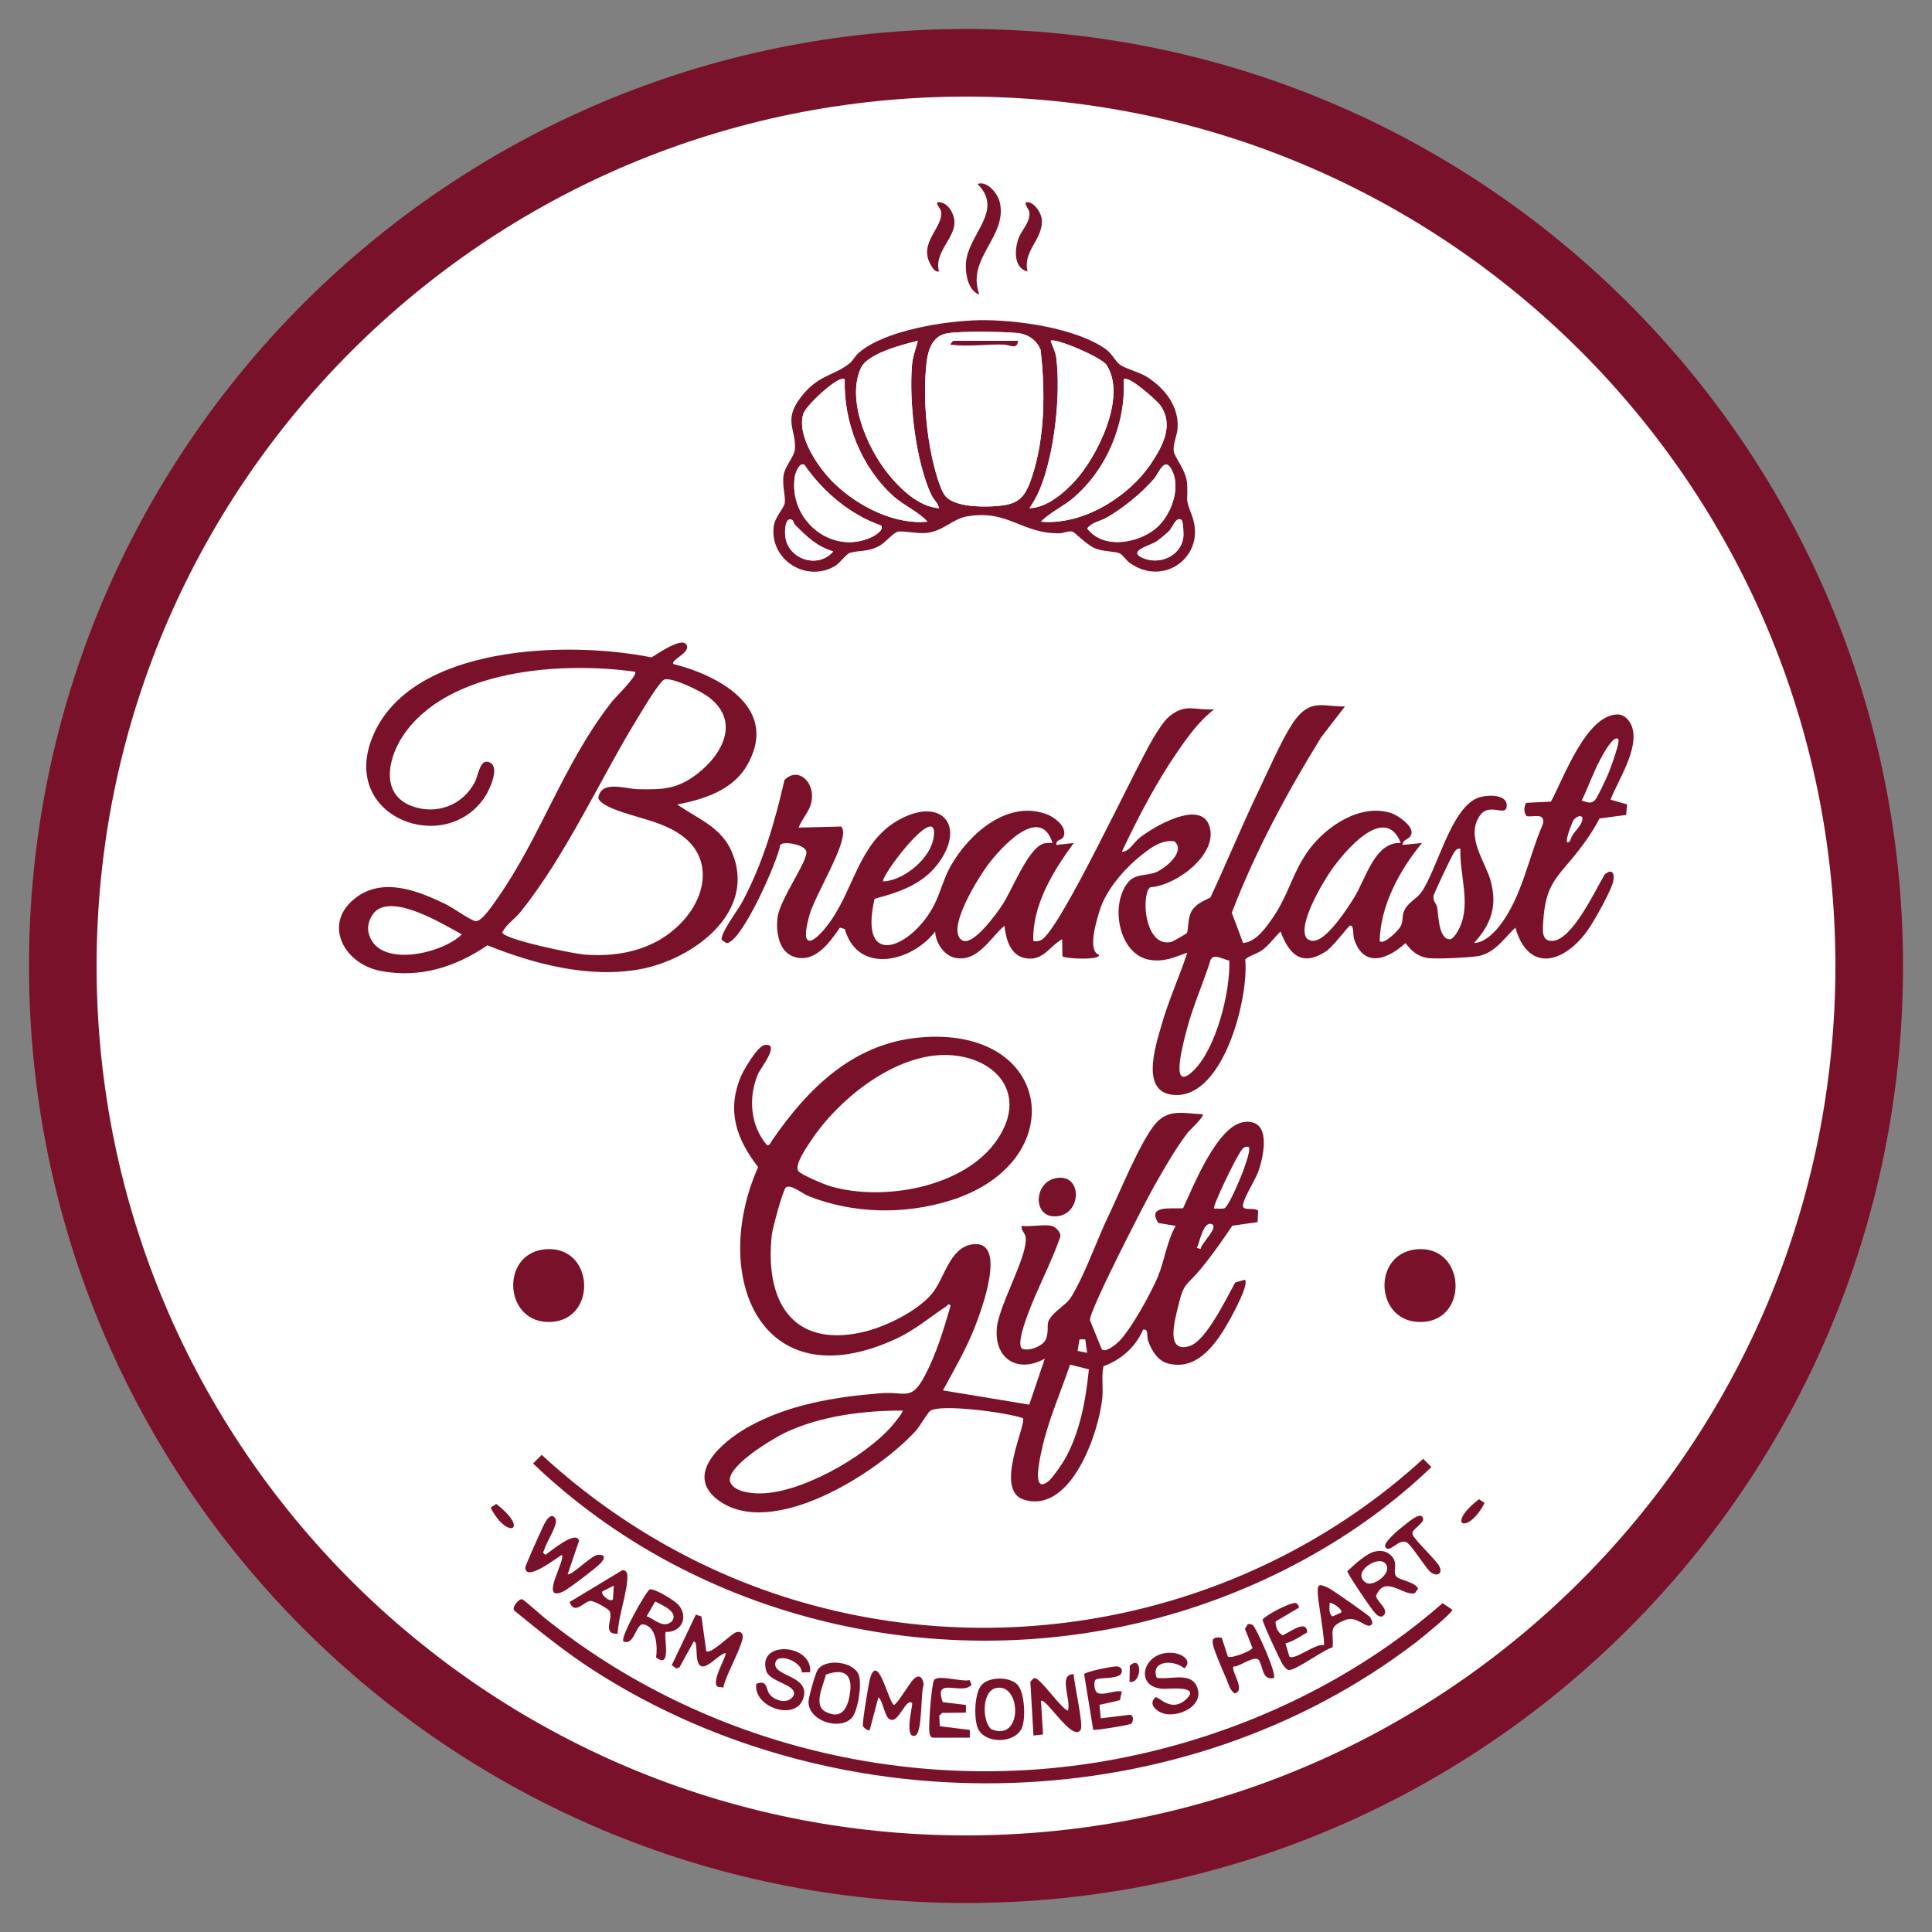
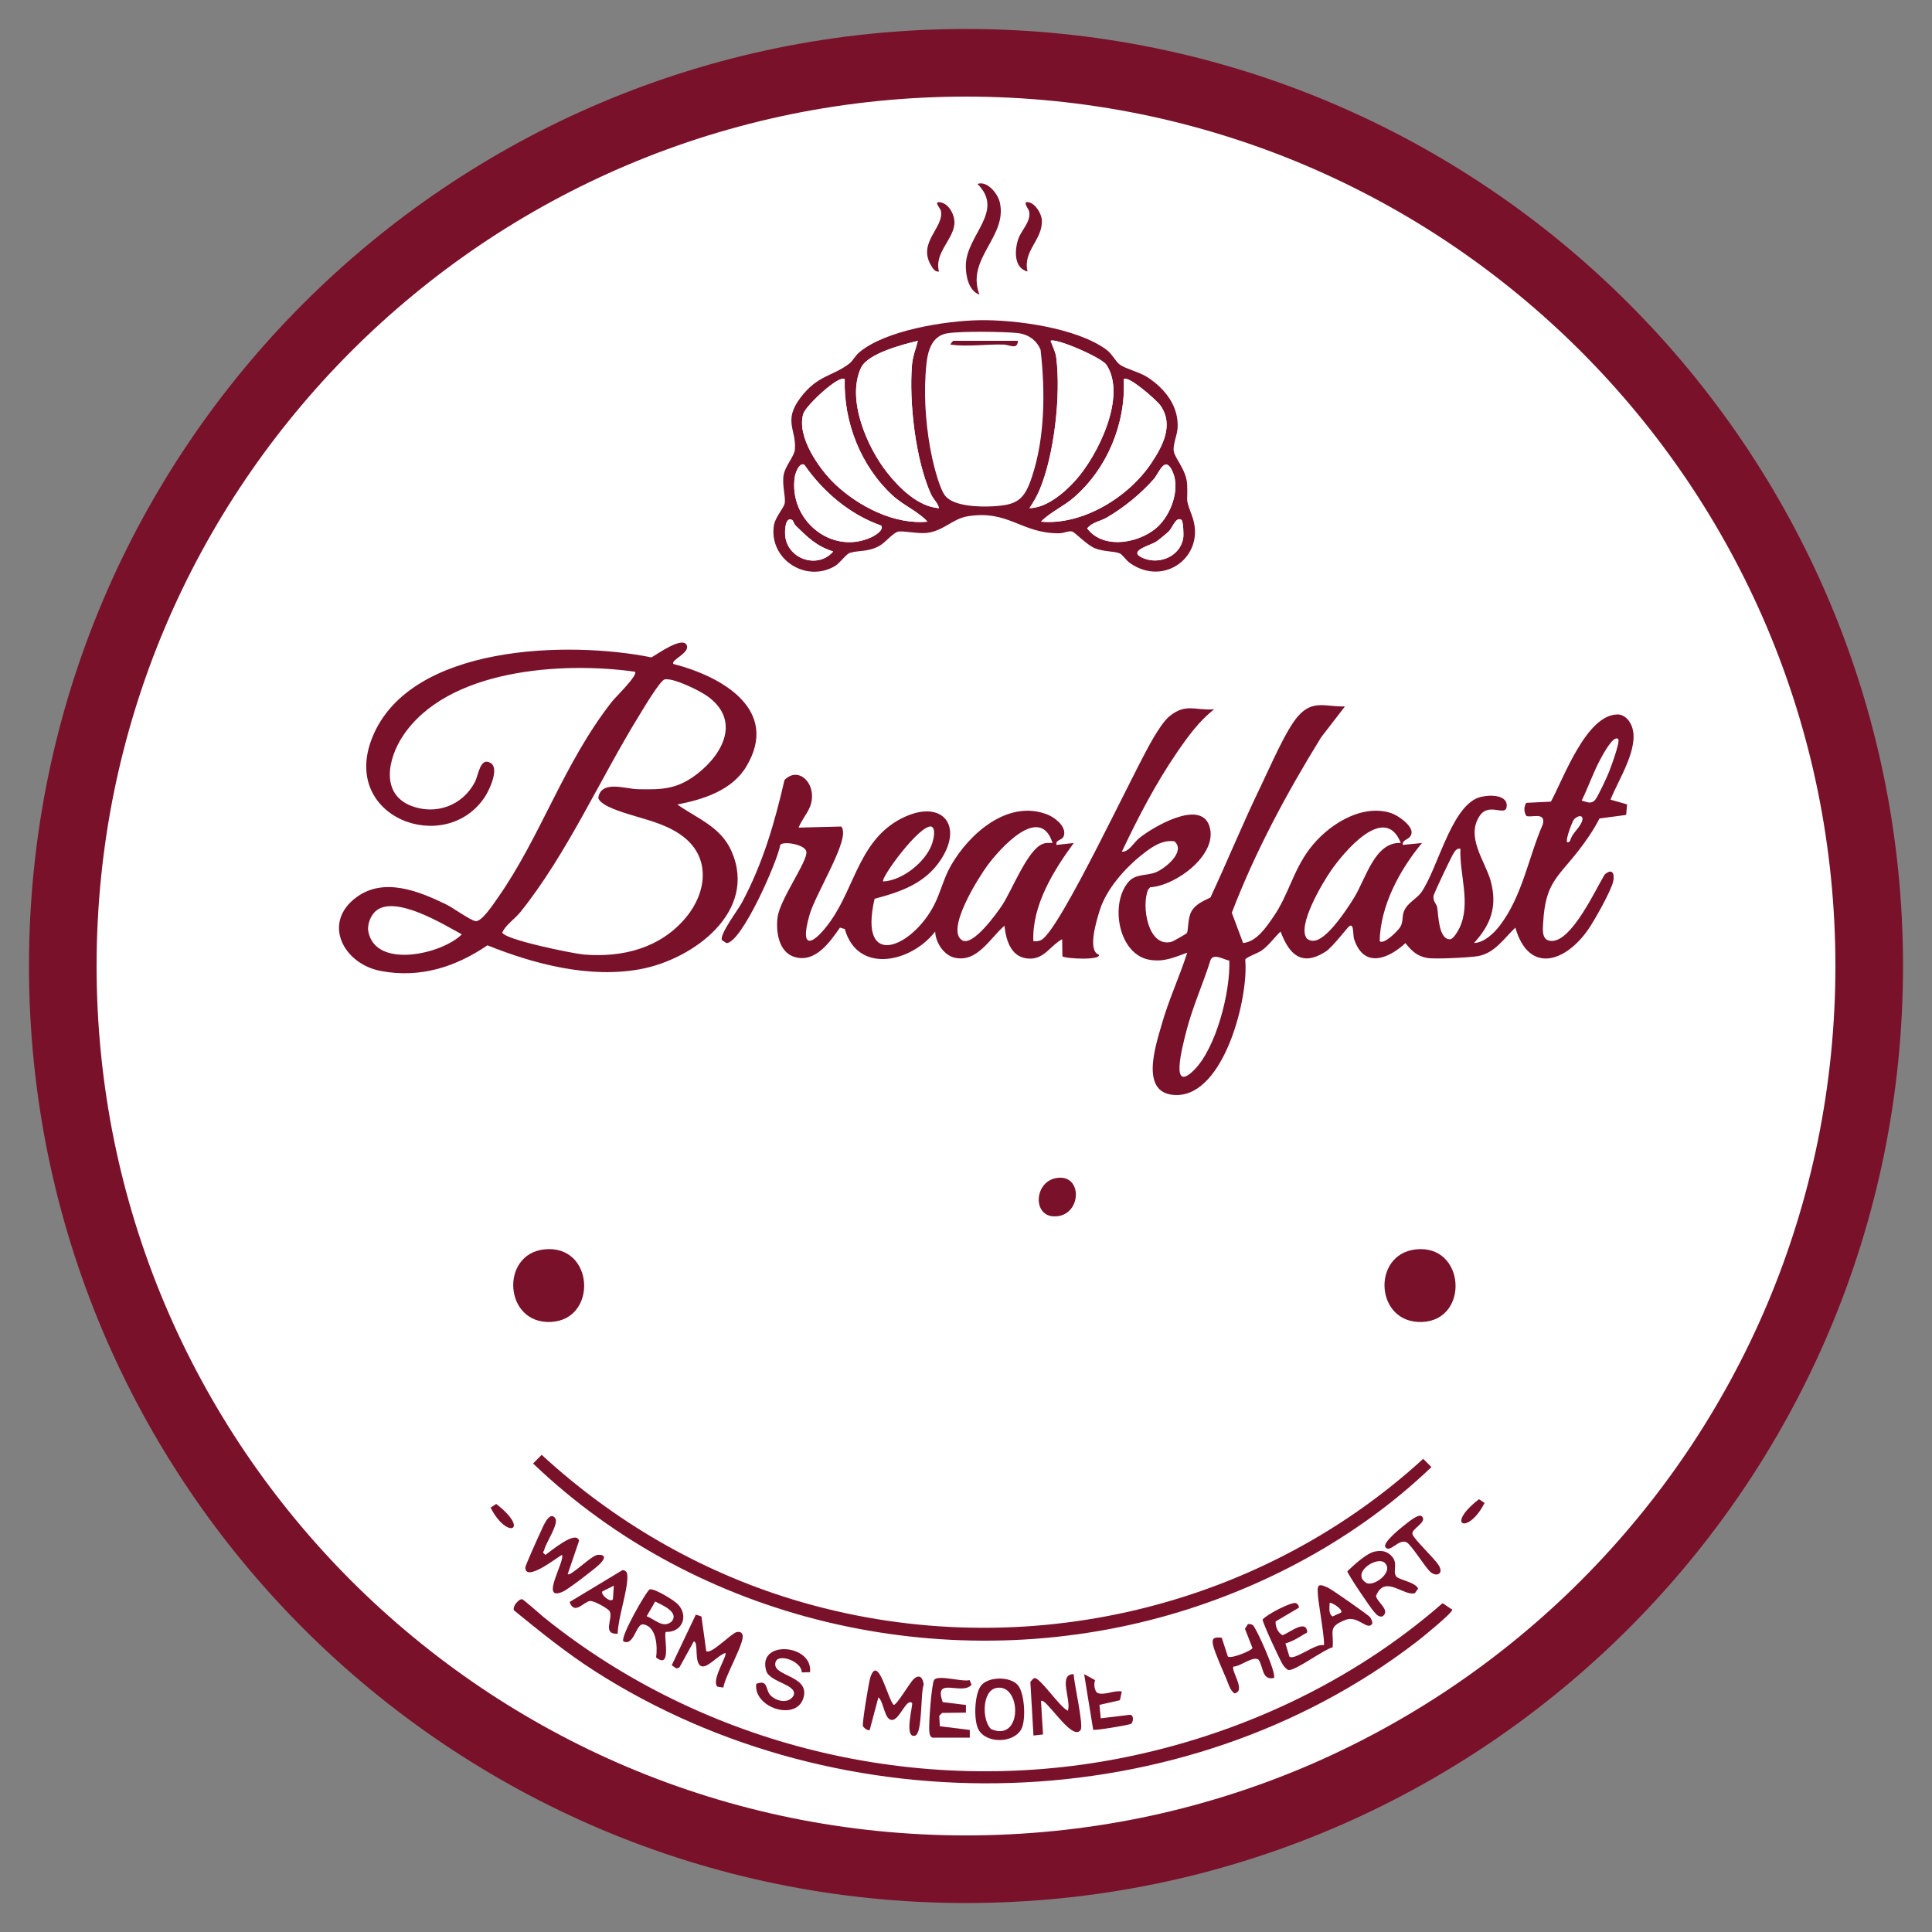
<svg xmlns="http://www.w3.org/2000/svg" viewBox="0 0 2000 2000" data-name="Layer 1" id="Layer_1">
  <rect x="0" y="0" width="2000" height="2000" fill="#808080" stroke="none" />
  <defs>
    <style>
      .cls-1 {
        fill: #fff;
      }

      .cls-2 {
        fill: #7a112a;
      }
    </style>
  </defs>
  <g>
    <g>
      <path d="M1000,1935c-126.24,0-248.68-24.72-363.93-73.46-111.34-47.09-211.33-114.51-297.21-200.39-85.88-85.88-153.3-185.88-200.39-297.21-48.75-115.25-73.46-237.69-73.46-363.93s24.72-248.68,73.46-363.93c47.09-111.33,114.51-211.33,200.39-297.21,85.88-85.88,185.88-153.3,297.21-200.39,115.25-48.75,237.69-73.46,363.93-73.46s248.68,24.72,363.93,73.46c111.34,47.09,211.33,114.51,297.21,200.39,85.88,85.88,153.3,185.88,200.39,297.21,48.75,115.25,73.46,237.69,73.46,363.93s-24.72,248.68-73.46,363.93c-47.09,111.33-114.51,211.33-200.39,297.21-85.88,85.88-185.88,153.3-297.21,200.39-115.25,48.75-237.69,73.46-363.93,73.46Z" class="cls-1" />
      <path d="M1000,100c61.11,0,122.16,6.15,181.46,18.29,57.75,11.82,114.56,29.45,168.84,52.41,53.31,22.55,104.74,50.46,152.85,82.97,47.67,32.21,92.5,69.2,133.25,109.94s77.73,85.57,109.94,133.25c32.5,48.11,60.42,99.54,82.97,152.85,22.96,54.28,40.59,111.09,52.41,168.84,12.13,59.3,18.29,120.35,18.29,181.46s-6.15,122.16-18.29,181.46c-11.82,57.75-29.45,114.56-52.41,168.84-22.55,53.31-50.46,104.74-82.97,152.85-32.21,47.67-69.2,92.5-109.94,133.25s-85.57,77.73-133.25,109.94c-48.11,32.5-99.54,60.42-152.85,82.97-54.28,22.96-111.09,40.59-168.84,52.41-59.3,12.13-120.35,18.29-181.46,18.29s-122.16-6.15-181.46-18.29c-57.75-11.82-114.56-29.45-168.84-52.41-53.31-22.55-104.74-50.46-152.85-82.97-47.67-32.21-92.5-69.2-133.25-109.94s-77.73-85.57-109.94-133.25c-32.5-48.11-60.42-99.54-82.97-152.85-22.96-54.28-40.59-111.09-52.41-168.84-12.13-59.3-18.29-120.35-18.29-181.46s6.15-122.16,18.29-181.46c11.82-57.75,29.45-114.56,52.41-168.84,22.55-53.31,50.46-104.74,82.97-152.85,32.21-47.67,69.2-92.5,109.94-133.25s85.57-77.73,133.25-109.94c48.11-32.5,99.54-60.42,152.85-82.97,54.28-22.96,111.09-40.59,168.84-52.41,59.3-12.13,120.35-18.29,181.46-18.29M1000,30C464.28,30,30,464.28,30,1000s434.28,970,970,970,970-434.28,970-970S1535.72,30,1000,30h0Z" class="cls-2" />
    </g>
    <path d="M1392.33,731.24l-24.71,32.03c-35.65,57.71-68.27,118.39-92.46,181.6l11.68,31.31c13.91-1.16,23.98-16.41,31.44-27.22,15.76-22.84,20.06-47.16,37.39-70.16,18.19-24.14,53.17-47.32,84.52-37.06,6.73,2.2,22.66,13.01,20.97,21.13-1.46,6.98-9.67,5.44-9.04,11.77l19.91-1.96c-23.04,27.75-43.06,64.77-43.81,101.57,4.29,4.19,19.65-11.24,21.66-15.19,2.78-5.45,1.5-9.89,3.16-14.77,3.32-9.83,13.33-13.24,18.7-21.14,16.4-24.15,29.79-84.37,56.72-96.65,8.76-4,31.39-5.27,31.32,7.34-.07,12.89-17.82-3.84-27.68,10.24-15.48,22.11,5.67,47.86,11.09,67.97,7.02,26.06.32,44.96-17.37,64.16,10.55-.29,20.72-10.15,26.76-18.04,23.47-30.66,29.51-70.25,44.58-104.93,3.35-13.62-13.04-6.09-17.26-8.74-2.47-4.48-2.49-8.92,0-13.39l25.61-1.26c13.16-24.13,36.41-89.62,68.72-90.25,7.3-.14,12.71,6.01,15.06,12.41,8.15,22.2-14.06,55.19-22.09,75.8l17.14,4.87-.95,10.93-27.6,3.67c-5.96,11.7-13.57,22.8-21.62,33.14-22.18,28.5-34.36,33.45-36.7,74.82-.45,7.89-1.66,18.88,9.03,18.83,20.87-.1,44.94-52.69,54.61-68.71,7.57-6.68,10.55-1.56,8.94,6.74-1.88,9.68-19.57,40.89-25.88,50-23.52,33.97-61.45,46.67-75.5-1.8-11.69,11.09-21.2,26.22-38.32,29.4-8.43,1.56-44.68,3.37-52.84,1.99-10.44-1.77-16.4-7.48-22.58-15.39-18.51,17.09-43.44,26.1-53.23-4.41-1.32-4.11.09-15.16-4.32-13.6-1.74.62-17.67,22.06-25.04,26.79-24.81,15.92-37.82,3.03-46.69-20.76-6.55,6.09-12.45,14.85-19.93,19.88-4.04,2.72-15.79,6.69-16.65,9.23,3.72,38.81-21.53,140.13-70.98,140.14-39.11,0-21.84-50.85-15.46-73.21,7.2-25.26,18.35-49.23,26.41-74.15-13.39,4.76-23.45,9.7-38.36,7.47-32.97-4.94-42.23-58.31-22.23-81.02,7.32-8.31,18.95-5.94,28.14-9.7,9.56-3.91,31.26-21.36,19.22-32.03-12.91-1.85-23.98,6.19-33.51,13.75-17.81,14.13-37.07,35.8-43.87,57.71-3.19,10.26-12.97,41.63-1.02,45.84,3.5,5.85-33.17,4.58-37.61,1.75l-.24-17.71c-11.58,6.08-18.15,19.99-32.82,20.09-19.54.13-25.11-17.7-26.94-34.03-15.03,12.81-28.21,38.71-51.91,32.99-11.04-2.67-19.48-15.94-19.8-27.02-24.25,31.7-80.1,44.85-93.58-2.61l-4.98-1.43c-10.49,15.01-25.26,36.45-46.47,30.56-16.92-4.7-20.08-26.26-18.1-41.3,2.47-18.78,31.27-57.93,29.81-67.82-1.12-7.58-23.94-11.27-27.04-7.08-2.9,17.3-40.03,101.56-55.71,101.69l-4.85-3.31c-1.79-6.68,16.73-30.92,20.81-38.55,21.73-40.64,33.83-82.25,44.13-126.99,12.98-13.16,28.44-.15,28.5,16.41.05,14.24-9.04,20.9-13.9,32.86l43.94-1.11c1.46,1.03,1.59,2.55,1.9,4.14,3.08,15.88-28.62,66.71-34.46,87.05-11.62,40.5,5.77,29.45,22.09,6.15,25.69-36.68,30.33-86.96,77.43-107.8,37.74-16.69,59.6,9.06,36.53,44.49-16.2,24.88-41.43,33.5-68.78,40.76-17.24,74.99,39.48,50.24,61.84,6.07,6.54-12.92,9.58-27.12,17.24-40.52,18.9-33.1,59.22-68.75,99.8-52.77,7.36,2.9,18.6,11.29,17.42,20.39-.98,7.55-9,4.41-8.05,11.07l17.92-1.96c-21.13,28.82-43.24,64.62-41.82,101.57,2.82.23,5.27.19,7.91-1.05,19.5-9.19,97.4-178.14,116.73-209.92,4.07-6.69,10.42-17.09,16.38-21.92,17.02-13.76,26.43-5.59,46.19-7.13-15.41,11.93-26.87,27.77-37.89,43.77-22.37,32.47-40.82,68.04-57.69,103.64,6.95.74,12.68-9.76,17.89-13.98,13.96-11.3,63.18-40.56,72.62-12.83,10,29.37-34.66,62.23-61.18,63.62l-2.11,2.46c-7.22,16.63-.33,60.23,24.1,54.06,1.84-.46,15.5-8.3,15.96-9.09,1.73-3.01.78-15.12,4.67-22.23,4.28-7.82,12.42-10.88,19.78-14.6,17.73-38.05,33.61-77.07,51.94-114.85,9.17-18.89,26.07-58.54,38.71-72.83,15.44-17.46,28.34-9.5,48.64-10.1ZM1675.16,765.1c-4.86-4.84-16.23,16.77-18.28,20.53-7.34,13.44-12.73,29.37-19.54,43.17,5.44,1.23,9.62,4.24,14.03-.89,2.77-3.22,11.81-22.76,13.91-27.9,2.04-4.97,12.25-32.56,9.88-34.91ZM1625.34,870.64c1.8-8.19,9.7-12.89,12.37-20.57,2.54-7.33-5.43-6.19-8.99-.8-1.32,2-12.05,29.01-3.38,21.37ZM914.31,912.47c20.11-.88,44.84-20.91,50.81-39.78,1.35-4.28,3.88-15.01-.99-17.06-12.1-2.37-53.08,53.85-49.81,56.85ZM1089.57,872.63c-12.86-40.85-54.27,5.58-67.37,23.25-8.41,11.35-43.74,66.63-26.25,77.46,11.12,6.88,36.15-28.21,41.5-36.32,10.46-15.85,26.2-57.48,42.09-63.47,3.24-1.22,6.67-.98,10.03-.92ZM1450.09,872.63c-16.43-41.7-58.64,9.08-72.14,28.45-8.42,12.08-35.93,57.73-24.96,70.63,2.92,2.19,5.95,2.71,9.49,1.7,13.24-3.75,32.18-32.57,39.43-44.39,12.18-19.87,21.32-57.7,48.18-56.39ZM1511.84,878.63c-3.46-.65-5.16,1.65-6.8,4.13-2.51,3.79-20.87,42.29-21.09,44.88-.53,6.02,3.12,7.64,3.85,11.89,1.32,7.73,1.37,32.85,13.14,32.81,3.6-.01,8.51-8.75,10.02-11.97,11.93-25.36-.3-55.2.89-81.75ZM1272.57,994.4c-5.9-.97-15.81-7.78-19.32-.91-7.96,25.41-19.27,50-25.66,75.91-3.1,12.56-17.05,63.71,8.46,38.33,23.1-22.98,37.76-81.37,36.52-113.34Z" class="cls-2" />
-     <path d="M1088.59,1269c4.16.88,10.98,7.42,8.62,12.41-9.23,26.54-23.42,52.55-33.06,78.68-2.02,5.48-13.02,34.48-5.1,36.47,7.72,2.09,21.92-3.62,24.16-11.44,4.08-14.26-3.96-14.81,11.36-28.48,10.62-9.47,11.41-7.89,19.24-22.59,12.55-23.54,22.15-51.36,33.82-75.72,12.18-25.43,30.94-71.9,46.65-92.77,14.01-18.62,30.63-12.95,50.66-12.07,2.31,2.02-13.42,16.43-15.58,19.25-12.4,16.22-24.41,37.21-34.55,55.08-9.08,16.01-68.03,130.36-66.44,138.92l12.04,29.71c3.39,4.53,14.1-4.19,16.98-6.88,12.84-12,34.35-51.37,41.34-68.21,6.72-16.21,9.25-36.56,18.33-52.34l-17.95-2.97c-12.22-18.93,13.59-14.41,25.6-15.3,10.65-22.6,35.47-85.9,63.25-89.25,28.59-3.45,20.45,34.5,14.81,50.79-3.16,9.14-15.72,28.14-16.06,35.76-.26,5.9,11.8,1.45,15.71,5.29l-.59,11.8-26.15,3.71c-10.32,15.37-21.02,30.6-32.78,44.9-14.49,17.62-17.29,12.82-23.26,38.48-3.11,13.34-13.7,48.69,11.45,41.32,17.53-5.14,38.67-50.05,47.62-65.91l10.05-2.89c4.48,4.53-12.23,35.18-15.58,41.18-12.81,22.93-32.71,53.81-64.14,45.52-10.73-2.83-17.01-13.66-20.49-23.33-1.74-4.84.86-13.14-5.31-11.57-7.65,17.93-22.85,31.27-40.95,37.75-2.22,10.76-.1,21.85-1.16,32.7-3.48,35.9-32.32,120.44-81.1,105.48-31.72-9.73,3.19-78.59-1.15-84.43-15.3-5.6-86.49-15.38-96.22-7.28-2.76,2.3-10.48,15.8-14.55,20.28-39.37,43.35-149.14,113.71-204.96,71.62-35.33-26.64,5.01-60.46,30.39-74.89,41.67-23.7,90.58-31.71,137.8-35.49,26.13-2.09,31.72,8.69,45.88-17.85,11.74-22,19.96-48.78,26.83-72.76-1.74-3.22-3.49-.01-4.99.99-17.71,11.73-32.06,24.38-52.09,33.56-139.7,64.05-192.25-65.33-142.17-178.04-22.45-29.07-32.71-58.13-17.92-93.58,2.99-7.16,17.48-32.08,25.01-32.91,16.49-1.83-4.82,24.2-7.43,30.56-9.94,24.17-7.8,52.73,9.37,73.08,3.18.8,4.04-2.75,5.32-4.62,36.56-53.19,83.3-100.28,152.27-106.66,139.15-12.88,158.47,128.92,33.03,168.47-47.87,15.09-101.14,14.13-147.78-4.44-5.85-2.33-19.46-13.47-23.46-8.43-3.22,4.05-13.46,41.79-14.21,48.52-7.37,66.14,19.19,117.25,93.1,101.07,23.52-5.15,57.62-21.62,73.03-40.5,12.54-15.37,17.99-47.13,41.21-50.58,37.98-5.64,8.55,71.3,1.93,87.75-8.83,21.92-20.85,42.72-32.17,63.4l89.38,14.76,16.12-47.64c-28.44,15.9-53.12-.29-49.55-32.66,2.68-24.33,33-75.33,29.57-93.72-.71-3.82-4.92-6.48-3.9-11.06,9.06,1.29,22.51-1.78,30.87,0ZM971.67,1092.34c-50.48,3.22-104.45,46.82-131.51,87.58-4.11,6.19-18.42,26.23-13.66,32.44,2.94,3.84,26.63,13.67,32.44,15.42,54.58,16.47,140.27,1.69,173.75-48.55,34.14-51.23-8-90.27-61.01-86.9ZM1292.74,1187.35c-6-1.56-7.71,3.89-10.65,8.25-3.64,5.41-27.4,53.36-25.19,55.47,3.37-.19,7.45.72,10.63-.31,5.39-1.75,29.54-59.12,25.21-63.41ZM1242.91,1292.89c-.22-5.04,20.21-23.4,10.97-25.86-8.52-2.27-12.19,19.8-14.94,24.86l3.98,1.01ZM1123.43,1386.51h-5.92s-2.02,11.92-2.02,11.92l9.93,2.02-1.99-13.94ZM1107.76,1412.65c-9.63,28.35-22.81,58.1-29.14,87.39-1.78,8.22-11.57,48.34,7.13,33.02,3.67-3.01,13.39-16.99,16.11-21.72,16.05-27.93,22.2-62.11,25.35-93.8l-19.45-4.89ZM934.21,1460.22c-40.4-.03-84.67,5.48-121.46,22.92-12.61,5.98-61.2,34.88-56.99,50.81,3.83,9.69,18.66,11.62,28,11.99,42.96,1.69,111.75-37.74,139.54-69.77,1.55-1.79,12.39-14.69,10.92-15.95Z" class="cls-2" />
    <path d="M697.2,687.4c49.43,12.54,110.81,47.12,75.32,106.21-14.84,24.72-44.63,34-71.34,39.22,21.04,14.81,45.01,23.06,56.12,48.42,27.37,62.45-39.55,111.65-93.9,121.92-52.66,9.95-109.99-4.93-158.77-24.58-33.31,22.61-69.79,34.19-110.29,26.6-39.32-7.36-61.33-50.52-24.79-76.77,28.4-20.4,64.07-5.83,91.93,7.64,7.65,3.7,24.16,15.9,30.55,17.46,6.23,1.53,18.91-17.88,22.73-23.3,45.32-64.32,68.33-139.64,118.75-203.92,3.52-4.49,27.31-27.53,23.85-30.92-75.06-10.61-194.7-3.15-240.67,67.06-15.16,23.15-22.86,59.58,9.13,71.84,25.47,9.77,53.12-.34,65.82-24.78,3.72-7.17,5.36-26.33,16.36-19.58,9.03,5.54-1.26,27.54-5.62,34.32-40.34,62.75-150.81,22.63-116.87-61.1,39.05-96.33,203.57-99.84,288.88-82.61,5.35-2.89,33.37-23.21,36.73-11.97,2.34,7.85-17.45,14.94-13.92,18.84ZM710.32,949.51c20.98-25.36,25.55-60.7-2.22-82.79-22.44-17.86-53.21-19.95-78.02-31.53-3.27-1.53-10.36-5.63-10.73-9.39,3.03-18.56,28.04-9.11,40.9-8.83,25.45.56,40.91.2,61.78-16.06,27.14-21.15,44.37-55.61,10.46-80.08-8.21-5.93-34.72-19.02-44.23-17.57-4.8.73-22.54,30.84-26.55,37.33-40.38,65.41-75.08,144.06-123.04,203.61-5.85,7.27-14.56,12.62-18.76,21.04,1.7,7.37,73.68,22.03,84.69,22.91,40.19,3.23,79.29-6.69,105.71-38.63ZM389.1,943c-5.4,4.56-9.18,14.12-7.81,21.32,7.51,39.28,76.48,23.31,96.77,2.93-19.37-10.59-69.05-41.08-88.96-24.25Z" class="cls-2" />
    <path d="M1013.48,331.48c37.67-.68,100.73,7.79,131.75,30.4,6.11,4.45,9.66,12.55,14.19,15.69,6.61,4.57,20.11,7.45,28.73,13.1,18.11,11.86,32.37,30.18,30.87,52.72-.49,7.38-5.01,16.78-3.94,23.77,1.11,7.29,13.13,19.49,13.83,34.29.95,20.04-2.53,12.04,5.07,32.61,15.12,40.96-28.47,74.4-64.54,48.6-3.43-2.45-7.58-8.61-10.16-9.75-5.83-2.58-16.82-1.5-26.32-5.55-7.69-3.28-20.6-16.49-22.9-17.1-3.88-1.03-8.9,1.75-13.41,1.8-39.4.43-52.66-24.68-95.22-17.55-15.57,2.61-24.79,15.35-42.55,17.21-8.65.91-24.64-2.44-29.1-1.39-5.46,1.3-13.17,11.27-19.35,14.69-11.91,6.58-20.4,4.36-30.58,7.27-3.89,1.11-10.38,10.82-15.92,13.96-30.02,17.01-67.11-7.08-63-41.06,1.23-10.18,10.56-18.86,11.43-24.49,1.01-6.5-2.91-18.76-1.16-29,1.6-9.35,11.07-19.28,11.65-26.35,1.71-20.6-12.43-29.62,5.85-53.74,17.91-23.64,33.14-21.8,50.46-35.19,3.79-2.94,5.97-7.97,10.29-11.62,27.11-22.97,89.34-32.68,124.03-33.31ZM978.67,513.51c8.99,10.68,34.85,11.34,48.25,10.66,25.88-1.33,33.29-6.28,41.31-30.39,13.64-41,13.85-89.05,8.98-131.61-4.24-10.44-13.33-16.38-24.38-17.45-15.03-1.45-57.5-1.96-71.68.23-20.59,3.18-21.89,26.1-23.01,42.71-1.86,27.49,1,59.78,6.89,86.68,2.06,9.42,7.87,32.31,13.64,39.16ZM950.15,352.81c-15.5,3.75-51.78,13.05-58.78,27.85-15.38,32.51,6.18,82.18,26.97,108.52,12.73,16.14,32.28,35.41,53.71,36.89-1.24-5.65-5.74-8.84-8.33-14.55-16.02-35.25-22.82-95.52-19.61-133.9.74-8.85,3.96-16.4,6.04-24.81ZM1065.68,526.06c18-.32,36.24-16.12,47.75-28.91,23-25.57,53.43-86.99,31.94-119.47-5.15-7.78-53.14-28.27-57.78-24.86,1.89,5.35,5.08,11.45,5.8,17.08,5,38.81-1.93,101.32-17.4,137.62-2.76,6.49-6.42,12.7-10.32,18.54ZM874.46,392.64c-5.33-5.47-40.36,27.24-42.9,35.75-7.06,23.67,16.46,57.21,32.93,72.81,24.26,22.98,61.46,42.19,95.63,38.79-9.91-10.72-24.88-16.79-35.87-26.85-32.95-30.16-51.1-75.96-49.79-120.51ZM1077.63,540c43,4.01,90.51-25.29,113.99-60.27,12.14-18.09,23.83-40.07,9.49-60.2-3.44-4.83-33.35-31.63-37.82-26.89,2.34,45.62-17.13,92.61-51.77,122.51-10.72,9.26-24.3,15.02-33.88,24.85ZM912.24,544.11c-32.45-11.42-60.07-34.84-79.53-62.92-5.18-3.09-9.34,8.51-9.9,12.15-6.86,44.53,37.6,81.68,78.89,62.96,3.59-1.63,13.66-7.45,10.54-12.19ZM1200.42,543.3c13.17-13.9,22.07-39.88,12.19-57.58-7.39-13.24-12.76,4.09-18.43,10.51-13.29,15.04-30.85,29.32-48.21,39.43-7.07,4.12-15.33,4.8-20.5,11.34,17.34,23.25,57.4,14.82,74.95-3.7ZM820.34,538.44c-7.48-4.37-8.06,10.66-7.49,16.29,2.45,24.18,33.84,34.71,49.66,16.15-17.36-5.46-26.52-14.71-38.93-26.86-1.56-1.52-2.75-5.29-3.24-5.58ZM1222.91,538.12c-5.65-3.53-9.14,8.25-12.85,11.84-2.46,2.39-10.38,8.97-13.15,10.75-6.45,4.16-31.32,9.97-12.87,17.3,16.92,6.72,37.94-2.53,40.84-21.18.52-3.37.08-17.42-1.98-18.71Z" class="cls-2" />
    <path d="M562.91,1674.16c165.46,133.48,387.18,186.99,596.79,145.97,122.43-23.96,239.82-78.51,333.64-160.52l10.07,6.72c.11,3.43-31.22,28.85-36.42,32.85-241.55,186.11-595.91,194.35-851.29,30.74-29.47-18.88-56.49-40.73-83.55-62.83-2.2-3.81,4.97-12.17,8.42-11.56,1.43.25,18.92,15.85,22.34,18.62Z" class="cls-2" />
    <path d="M560.76,1506.05c74.48,68.56,163.2,120.34,260.4,149.88,226.98,68.97,477.69,13.74,652.14-145.76l8.52,8.52c-77.38,74.21-177.2,127.51-280.7,155.63-227.19,61.73-479.3,3.48-649.29-159.34l8.93-8.93Z" class="cls-2" />
    <path d="M1465.6,1293.37c51.32-5.62,55.82,72.64,7.13,75.1-49.32,2.49-53.33-70.04-7.13-75.1Z" class="cls-2" />
    <path d="M563.32,1293.37c51.82-5.67,55.9,72.57,7.12,75.1-48.63,2.52-53.06-70.07-7.12-75.1Z" class="cls-2" />
    <path d="M1420.22,1681.28c-4.9,6.77-14.77-9.29-27.33-4.41-19.12,7.43-11.82,11.93-13.37,28.46-8.48,1.77-38.97,24.66-45.64,23.44-2.1-.38-4.86-3.93-6.09-5.83-2.68-4.13-21.19-43.87-20.71-46.37,3.76-5.12,29.78-18.44,34.31-17.09,1.47.44,3.67,2.96,3.15,4.86l-24.05,14.2c-.18,5.58,2.15,11.3,7.1,14.21,5.26-1.34,21.55-14.72,24.91-6.46,1.86,4.58-.28,3.99-2.54,5.44-5.88,3.78-12.47,7.62-19.29,9.55l4.13,13.64c4.96,4.33,27.76-14.3,35.57-11.79,1.81-1.81-5.48-43.72-5.98-50.64-.82-11.33-.84-14.31,10.72-8.72,4.02,1.94,41.78,28.23,43.27,30.42,1.23,1.8,3.01,5.5,1.86,7.09ZM1388.34,1669.31c2.36-3.32-10.66-11.37-11.93-9.91.13,4.79-1.54,10.65,3.03,13.95l8.9-4.03Z" class="cls-2" />
    <path d="M587.66,1629.5c2.77,2.96,24.67-19.53,31.03-19.91,9.99-.6,6.73,5.12,1.77,9.91-5.06,4.89-32.16,25.63-37.62,28.1-25.09,11.32,2.91-32.46-1.18-38-5.34,2.96-37.73,28.57-37.84,13.04-.01-1.98,13.38-31.68,15.59-36.31,2.14-4.5,9.24-23.38,15.38-14.64,3.95,5.63-9.57,25.1-11.37,32.64-.58,2.44-2.92,2.18,1.34,5.23,5.04-3.49,31.43-26.04,34.72-14.65l-11.8,34.59Z" class="cls-2" />
    <path d="M731.08,1709.18c4.77,4.04,25.75-18.17,31.29-19.56,2.98-.75,5.44-.14,6.36,2.93,2.32,7.76-18.69,43.38-19.85,54.38l-5.94-.81c-7.53-5.38,10.22-32.25,8.03-34.94-6.87,1.58-18.32,15.56-24.56,13.76-8.61-2.47-2.7-25.81-8.28-25.68l-14.86,26.93-3.03,1-4.87-3.32,24.94-52.4,5.81,1.85,4.98,35.87Z" class="cls-2" />
    <path d="M944.17,1762.97c-5.67-5.55-12.9,17.33-20.58,17.53-8.24.22-8.47-18.69-14.27-23.48l-8.99,33.82c-1.77,1.33-6.19-2.19-7.02-4.05-1.04-2.31,6.05-45.3,7.6-50.17,8.09-25.35,18.24,23.44,24.34,28.29,3.25.05,16.71-23.38,20.82-26.95,6.2-5.38,9.29-.81,10.16,5.98-3.5,8.02-.99,50.95-9.09,52.87-11.75,2.79-1.62-32.52-2.97-33.84Z" class="cls-2" />
    <path d="M1423.71,1606.04c6.63-1.12,11.65-.43,16.54,4.44,7.55,7.51,1.33,15.24,4.83,21.06,2.38,3.95,19.85,6,22.94,12.93l-3.29,4.72c-11.69,3.65-31.22-19.8-40.24,2.88.61,6.33,15.43,14.73,6.65,21.25-4.57.74-6.28-2.29-8.9-5.01-3.12-3.25-27.61-39.32-27.44-41.81,6.81-6.36,20.01-18.96,28.9-20.46ZM1433.67,1618.06c-8-8.02-35.53,10.38-19.4,20.45,7.44,4.64,28.83-10.99,19.4-20.45Z" class="cls-2" />
    <path d="M1111.48,1733.07c.21,9.24,10.54,52.98,7.1,57.87-8.76,12.48-36.55-34.96-40.94-29.97l2.08,34.54-9.87,1.1-3.23-55.5c1.08-1.23,2.86-3.7,4.28-3.93,5.66-.94,26.64,30.77,34.59,33.75,3.74-11.16-10.58-38,5.98-37.85Z" class="cls-2" />
    <path d="M689.31,1689.34c-2.97,2.96,6.85,39.76-10.12,26.46,1.55-10.73.7-32.04-13.24-34.25-7.58-1.2-9.52,22.84-20.53,17.66-4.06-3.84,24.25-53.27,27.24-53.91,5.18-1.1,25.81,11.66,29.6,15.98,10.84,12.34,3.43,28.76-12.95,28.05ZM669.43,1673.15c8.35,2.95,17.07,13.23,25.96,5.34,7.93-9.78-10.39-17.12-17.15-20.6l-8.81,15.26Z" class="cls-2" />
-     <path d="M1197.43,1736.81c14.36,2.56,37.49-7.57,42.62,12.17,4.67,17.99-20.53,28.77-35,24.99-7.32-1.91-17.22-9.71-8.85-16.99,3.64-.68,15.92,15.7,30.74,2.93,18.19-15.67-18.04-11.46-22.49-11.64-32.5-1.33-20.6-41.63,11.48-36.97,7.9,1.15,18.85,7.84,10.05,15.82-10.48-9.34-35.41-8.47-28.55,9.69Z" class="cls-2" />
    <path d="M1013.88,304.98c-11.44-4.08-14.35-20.09-14.04-30.93.9-31.15,40.5-55.28,12.07-83.6,9.87-3.68,20.93,9.86,23.03,18.79,8.43,35.88-35.27,58.05-21.06,95.73Z" class="cls-2" />
    <path d="M838.57,1731.04l-8.59.25c.17-11.34-24.04-20.16-27.07-10.92-4.89,14.91,33.55,13.41,29.35,35.12-5.36,27.74-52.8,12.87-49.37-12.38,12.7-4.88,9.13,6.2,14.81,11.97,6.14,6.24,18.92,9.09,23.88,0,4.24-11.34-24.77-13.44-28.37-25.39-9.71-32.23,48.43-28.01,45.35,1.35Z" class="cls-2" />
    <path d="M1053.05,1743.73c7.8,7.8,9.15,36.6,4.41,45.87-7.77,15.19-36.19,15.63-44.39,1.08-5.39-9.57-4.3-36.07,2.09-45.18,6.95-9.9,29.29-10.37,37.89-1.77ZM1031.3,1747.38c-14.83,2.99-14.91,33.21-5.48,42.5,33.21,14.48,31.76-47.8,5.48-42.5Z" class="cls-2" />
-     <path d="M881.82,1778.29c-12.15,13.28-44.44,3.68-44.86-16.26-.1-4.61,7.02-29.78,9.53-33.5,8.17-12.1,36.91-8.58,42.4,5.07,3.65,9.08-.64,37.65-7.07,44.69ZM855.01,1733.54c-2.65,11.3-13.43,31.6-.48,38.39,18.4,9.64,24.18-6.62,25.7-22.12,1.82-18.52-8.95-22.27-25.23-16.26Z" class="cls-2" />
-     <path d="M1133.69,1739.34c-1.6,2.59-.97,12.06,2.97,13.39,7.16,2.41,16.97-3.26,24.62-1.71l-1.92,9.03-21.17,4.79,1.29,13.93,30.46-3.65c4.45.78,2.93,8.06.9,9.39-1.74,1.14-37.4,7.23-39.19,6.07l-9.34-57.5c1.7-2.79,30.16-8.4,34.01-8.02,2.85.28,5.23,1.91,5,5.04-.02,9.52-25.23,5.33-27.64,9.23Z" class="cls-2" />
+     <path d="M1133.69,1739.34c-1.6,2.59-.97,12.06,2.97,13.39,7.16,2.41,16.97-3.26,24.62-1.71l-1.92,9.03-21.17,4.79,1.29,13.93,30.46-3.65c4.45.78,2.93,8.06.9,9.39-1.74,1.14-37.4,7.23-39.19,6.07l-9.34-57.5Z" class="cls-2" />
    <path d="M1318.63,1737.07c-12.55,2.54-10.55-11.55-15.83-19.05-5.82-4.05-18.87,7.26-25.91,7.2-3.01,4.16,13.53,25.49.96,27.77-4.91-3.73-6.18-10.05-8.49-15.43-3.58-8.36-11.69-26.55-13.54-34.34-1.86-7.81,1.41-8.61,8.93-7.85l6.34,19.54c4.18,2.42,24.83-6.36,25.48-8.88l-7.81-19.86,3.04-4.87c1.83-.35,3.4.08,5.01.92,3.11,1.63,25.49,51.23,21.84,54.84Z" class="cls-2" />
    <path d="M639.41,1691.25c-16.82.77-4.11-16.07-8.4-23.48-1.37-2.37-16.11-11-20.3-10.42-6.71.93-15.89,14.93-21.08,1.06l54.73-33.03c4.47.32,5.1,3.21,5.11,7.01.02,15.45-9.57,41.9-10.07,58.85ZM623.51,1647.47c-2.14,3.01,8.57,12.29,11,7.99l.92-14-11.92,6.01Z" class="cls-2" />
    <path d="M965.09,1798.81c-2.85-1.75-2.74-3.97-3.09-6.87-.78-6.58,2.39-49.44,5.04-52.93,4.25-5.59,29.05,2.36,36.66.23l2.07,4.82c-10.17,11.57-39.75-9.47-29.85,18.01l24.02,2.89v7.94s-24.63.29-24.63.29l-2.99,2.98.6,10.82,31.01,3.86v7.96h-38.85Z" class="cls-2" />
    <path d="M1093.08,1219.58c28.88-5.46,26.92,40.95-2.47,39.59-21.65-1-19.88-35.36,2.47-39.59Z" class="cls-2" />
    <path d="M972.06,281.08c-4.32.67-6.51-3.43-8.36-6.56-13.95-23.57,13.66-38.95,10.34-56.09-.6-3.11-7.98-10.06-.96-9.08,9.05,1.26,14.99,12.62,14.97,20.95-.04,16.97-21.37,31.24-15.99,50.77Z" class="cls-2" />
    <path d="M1063.68,281.08c-14.65-3.75-13.41-22.87-9.34-34.24,3.15-8.8,13.19-17.59,11.02-28.04-.53-2.57-7.55-10.71-.64-9.45,7.11,1.3,13.59,11.92,13.83,18.92.71,20.23-19.89,31.32-14.86,52.8Z" class="cls-2" />
    <path d="M1472,1569.77c6.06,6.07-12.05,13.32-9.73,18.56,1.41,5.18,23.19,25.25,27.37,32.52,4.94,8.62-2.66,11.62-8.63,6.63-5.57-4.66-19.89-28.34-24.91-30.89-8.13-4.14-17.27,11.6-21.92,5.03-3.23-4.56,15.94-19.94,19.88-22.92,2.93-2.22,14.48-12.4,17.95-8.92Z" class="cls-2" />
    <path d="M1531.04,1551.99l5.8,3.8c-16.93,33.49-41.42,23.7-5.8-3.8Z" class="cls-2" />
-     <path d="M1169.27,1741.04l.31-16.6c13.02-12.73,12.95,18.89-.31,16.6Z" class="cls-2" />
-     <path d="M978.67,513.51c-5.77-6.85-11.57-29.74-13.64-39.16-5.89-26.9-8.75-59.19-6.89-86.68,1.12-16.61,2.43-39.53,23.01-42.71,14.18-2.19,56.65-1.68,71.68-.23,11.05,1.07,20.15,7.01,24.38,17.45,4.87,42.55,4.66,90.61-8.98,131.61-8.02,24.11-15.43,29.06-41.31,30.39-13.4.69-39.26.03-48.25-10.66ZM1053.73,352.8h-66.73c-.34,0-3.13,2.68-2.99,3.96,18.21,2.38,36.23-.57,54.86-.08,6.09.16,14.54,5.8,14.86-3.89Z" class="cls-1" />
    <path d="M1065.68,526.06c3.9-5.84,7.55-12.05,10.32-18.54,15.46-36.3,22.4-98.81,17.4-137.62-.73-5.63-3.91-11.73-5.8-17.08,4.64-3.41,52.64,17.08,57.78,24.86,21.48,32.48-8.94,93.9-31.94,119.47-11.51,12.79-29.75,28.59-47.75,28.91Z" class="cls-1" />
    <path d="M950.15,352.81c-2.08,8.41-5.3,15.96-6.04,24.81-3.21,38.38,3.59,98.64,19.61,133.9,2.59,5.71,7.09,8.9,8.33,14.55-21.44-1.49-40.98-20.76-53.71-36.89-20.79-26.34-42.35-76.01-26.97-108.52,7-14.8,43.28-24.1,58.78-27.85Z" class="cls-1" />
    <path d="M874.46,392.64c-1.32,44.55,16.83,90.35,49.79,120.51,11,10.06,25.96,16.12,35.87,26.85-34.17,3.39-71.38-15.81-95.63-38.79-16.46-15.6-39.98-49.14-32.93-72.81,2.54-8.52,37.57-41.23,42.9-35.75Z" class="cls-1" />
    <path d="M1077.63,540c9.59-9.84,23.16-15.6,33.88-24.85,34.64-29.9,54.12-76.89,51.77-122.51,4.47-4.74,34.38,22.06,37.82,26.89,14.34,20.13,2.65,42.1-9.49,60.2-23.48,34.98-70.99,64.28-113.99,60.27Z" class="cls-1" />
    <path d="M1200.42,543.3c-17.55,18.52-57.6,26.95-74.95,3.7,5.17-6.53,13.43-7.21,20.5-11.34,17.36-10.11,34.92-24.39,48.21-39.43,5.67-6.42,11.04-23.75,18.43-10.51,9.88,17.7.98,43.68-12.19,57.58Z" class="cls-1" />
    <path d="M912.24,544.11c3.12,4.74-6.95,10.56-10.54,12.19-41.29,18.72-85.75-18.42-78.89-62.96.56-3.64,4.71-15.24,9.9-12.15,19.46,28.07,47.08,51.5,79.53,62.92Z" class="cls-1" />
    <path d="M820.34,538.44c.49.29,1.68,4.05,3.24,5.58,12.42,12.15,21.57,21.4,38.93,26.86-15.82,18.56-47.22,8.04-49.66-16.15-.57-5.64.02-20.66,7.49-16.29Z" class="cls-1" />
    <path d="M1222.91,538.12c2.06,1.29,2.5,15.34,1.98,18.71-2.9,18.65-23.92,27.9-40.84,21.18-18.46-7.33,6.41-13.14,12.87-17.3,2.77-1.78,10.69-8.36,13.15-10.75,3.71-3.59,7.19-15.38,12.85-11.84Z" class="cls-1" />
    <path d="M1053.73,352.8c-.32,9.68-8.76,4.05-14.86,3.89-18.62-.49-36.64,2.46-54.86.08-.15-1.28,2.65-3.96,2.99-3.96h66.73Z" class="cls-2" />
  </g>
  <path d="M513.68,1556.88l-5.8,3.8c16.93,33.49,41.42,23.7,5.8-3.8Z" class="cls-2" />
</svg>